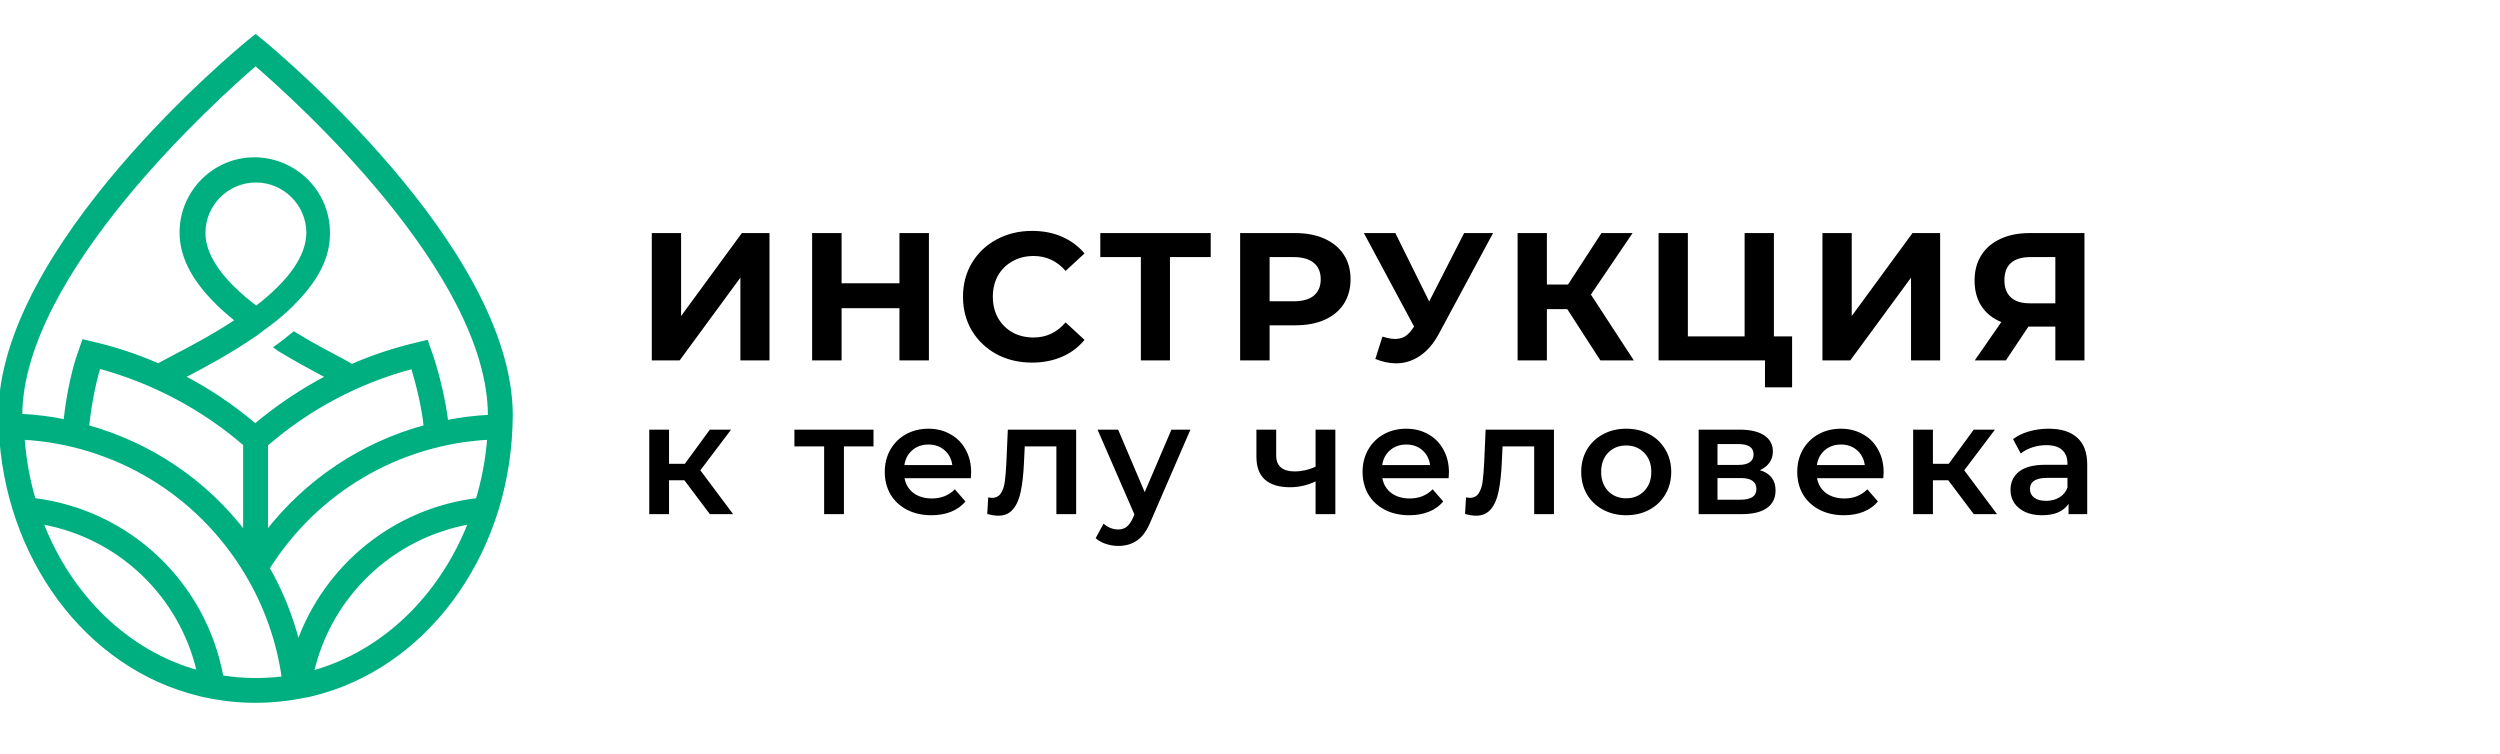
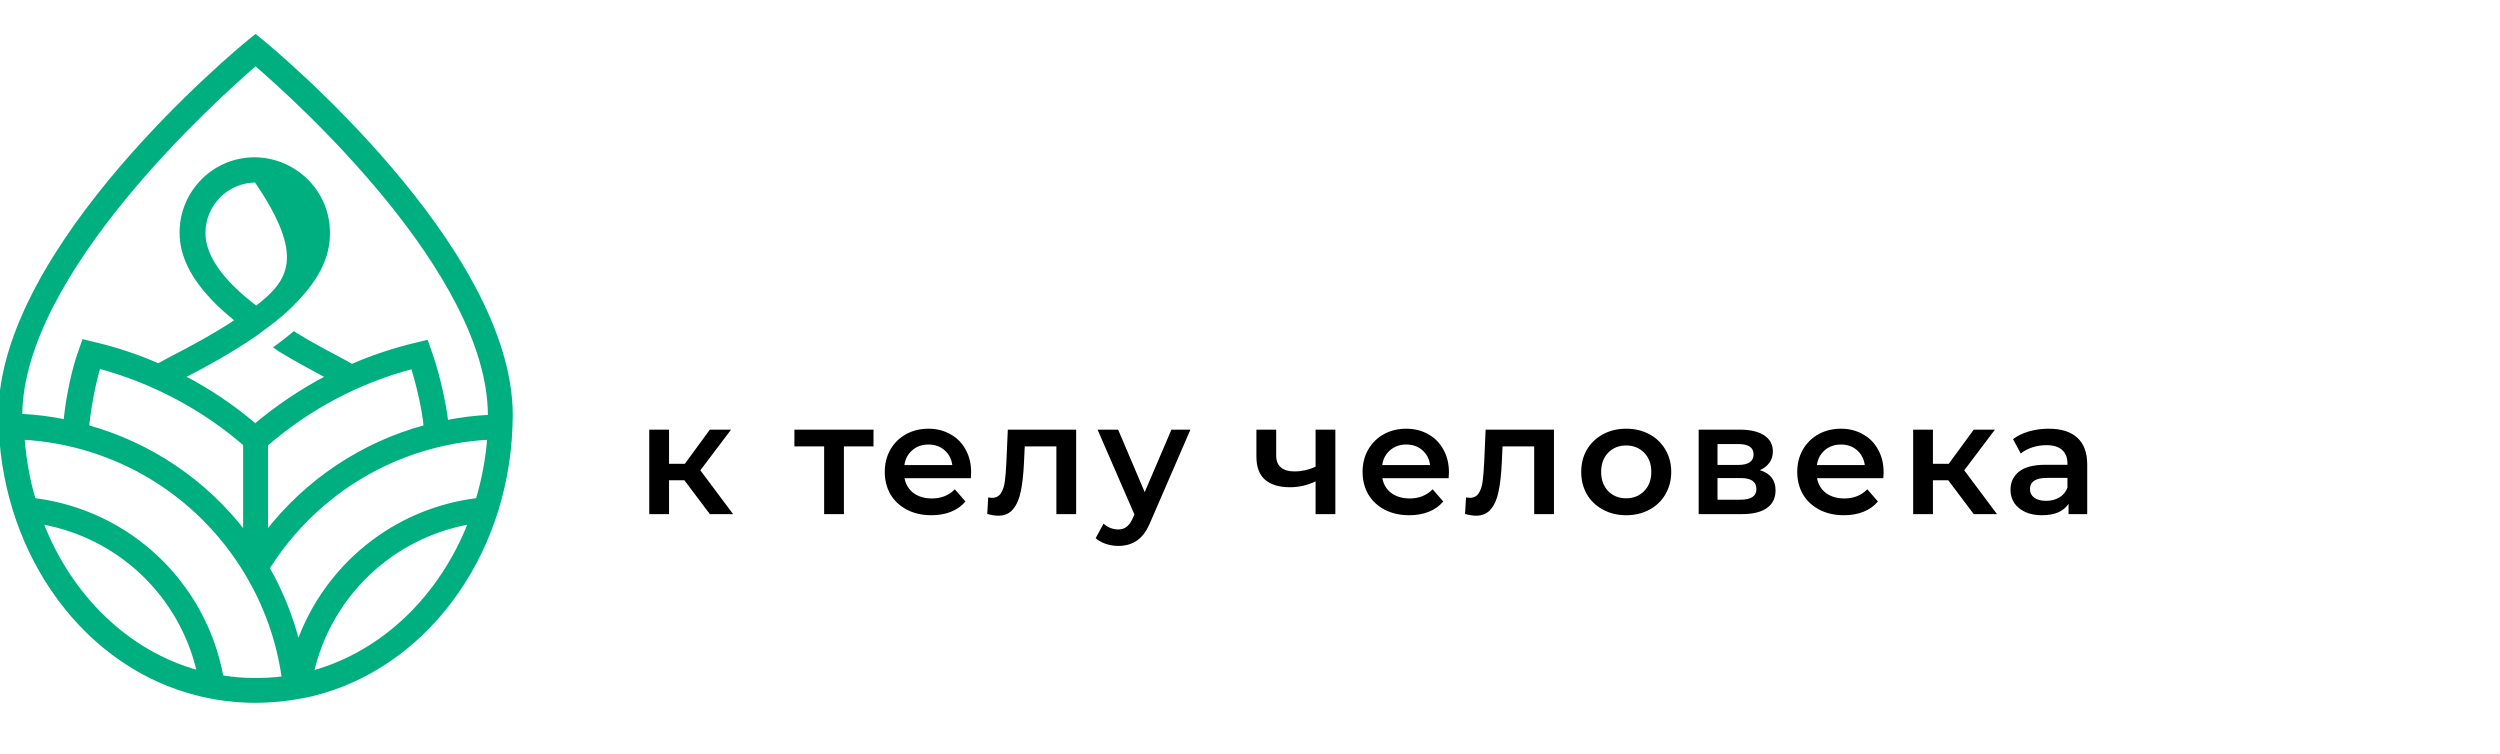
<svg xmlns="http://www.w3.org/2000/svg" width="763" height="230" viewBox="0 0 763 230" fill="none">
  <g clip-path="url(#clip0_401_1085)">
-     <path d="M80.1 12.7L78 11L75.9 12.7C72.8 15.2 0 75.4 0 126.7C0 127.9 3.7998e-07 129.1 0.1 130.3C1.6 170 26.5 203.6 60.7 211.9C61.3 212.1 61.9 212.2 62.4 212.3C67.4 213.4 72.6 214 77.9 214C83.2 214 88.4 213.4 93.4 212.4C94 212.3 94.6 212.1 95.2 212C129.5 203.7 154.4 170.1 155.9 130.4C155.9 129.2 156 128 156 126.8C156 75.5 83.2 15.3 80.1 12.7ZM145.7 152.5C120.3 155.6 99.4 172.8 91 196.3C89 188.3 85.9 180.6 81.8 173.4C96.6 149.9 121.5 135.2 149.2 133.7C148.7 140.2 147.5 146.5 145.7 152.5ZM74.7 135.6V162.6C62.5 146.7 45.7 135.5 26.7 130.2C27.2 125.1 28.5 117.5 30.2 112C46.5 116.4 61.9 124.5 74.7 135.6ZM125.9 112.1C127.5 117.2 129.3 124.7 129.8 130.2C110.6 135.4 93.6 146.7 81.3 162.6V135.7C94.2 124.5 109.5 116.4 125.9 112.1ZM78 19.6C90 29.9 149.4 83.2 149.4 126.8C149.4 126.9 149.4 127 149.4 127.1C144.9 127.3 140.6 127.9 136.3 128.7C135.6 122.7 133.7 114.7 132 109.5L130.2 104.3L127.3 105C120.5 106.6 113.8 108.8 107.4 111.6C106.1 110.8 104.3 109.9 102.3 108.8C98.7 106.9 94.2 104.5 89.7 101.7C88.2 102.9 86.7 104.2 85 105.4C84.7 105.6 84.5 105.8 84.2 106L85.3 106.8C90.4 109.9 95.3 112.5 99.2 114.6C99.5 114.8 99.8 114.9 100 115C92.1 119.1 84.7 124.1 77.9 129.8C71.1 124 63.8 119.1 55.9 115C56 115 56 114.9 56.1 114.9C61.9 111.9 70.3 107.4 78.1 102L83.7 97.8C85.4 96.4 87 95.1 88.4 93.7C88.7 93.5 88.9 93.2 89.2 92.9C95.1 87.1 98.7 81.3 99.8 75.5C100.1 74 100.2 72.5 100.2 71C100.2 58.6 90.1 48.6 77.7 48.5C65.3 48.5 55.3 58.6 55.3 71C55.3 79.9 60.9 88.7 72.3 97.8C65.4 102.4 58 106.3 52.8 109C51 110 49.4 110.8 48.3 111.4C41.9 108.6 35.3 106.4 28.4 104.8L25.5 104.1L23.7 109.3C21.8 115.3 20.4 123.1 19.9 128.5C15.5 127.6 10.9 127 6.3 126.8C6.3 126.7 6.3 126.6 6.3 126.5C6.7 83.2 66 29.9 78 19.6ZM78.2 93.9C67.5 85.8 62.2 78.1 62.2 71.1C62.2 62.4 69.3 55.2 78.1 55.2C86.8 55.2 94 62.3 94 71.1C93.9 78.3 88.6 85.9 78.2 93.9ZM12.7 159.5C36.4 163.7 55.2 181.6 60.6 205.1C38.9 199.2 21.4 182 12.7 159.5ZM67.7 206.6C62.4 177.9 39.3 156.1 10.4 152.5C8.6 146.5 7.5 140.2 7 133.7C35.2 135.3 60.6 150.6 75.2 175C81.1 184.8 84.9 195.6 86.5 206.9C80.2 207.7 73.9 207.6 67.7 206.6ZM95.3 205.2C100.7 181.7 119.6 163.7 143.4 159.5C134.6 182 117.1 199.2 95.3 205.2Z" fill="#00AF80" stroke="#00AF80" />
-     <path d="M198.93 71.136H207.869V96.453L226.413 71.136H234.852V110H225.969V84.738L207.425 110H198.93V71.136ZM283.504 71.136V110H274.51V94.066H256.854V110H247.86V71.136H256.854V86.459H274.51V71.136H283.504ZM314.95 110.666C310.989 110.666 307.399 109.815 304.179 108.112C300.996 106.373 298.479 103.985 296.628 100.95C294.814 97.878 293.908 94.417 293.908 90.568C293.908 86.718 294.814 83.276 296.628 80.241C298.479 77.169 300.996 74.781 304.179 73.079C307.399 71.339 311.008 70.469 315.005 70.469C318.374 70.469 321.409 71.062 324.111 72.246C326.85 73.43 329.145 75.133 330.995 77.354L325.221 82.684C322.593 79.649 319.336 78.131 315.449 78.131C313.044 78.131 310.897 78.668 309.009 79.741C307.121 80.778 305.641 82.24 304.567 84.127C303.531 86.015 303.013 88.162 303.013 90.568C303.013 92.974 303.531 95.121 304.567 97.008C305.641 98.896 307.121 100.376 309.009 101.45C310.897 102.486 313.044 103.004 315.449 103.004C319.336 103.004 322.593 101.468 325.221 98.396L330.995 103.726C329.145 105.984 326.85 107.705 324.111 108.89C321.372 110.074 318.318 110.666 314.95 110.666ZM369.513 78.464H357.076V110H348.193V78.464H335.812V71.136H369.513V78.464ZM395.314 71.136C398.756 71.136 401.736 71.709 404.253 72.857C406.807 74.004 408.768 75.633 410.138 77.743C411.507 79.852 412.192 82.351 412.192 85.238C412.192 88.088 411.507 90.586 410.138 92.733C408.768 94.843 406.807 96.472 404.253 97.619C401.736 98.729 398.756 99.284 395.314 99.284H387.486V110H378.491V71.136H395.314ZM394.814 91.956C397.516 91.956 399.571 91.382 400.977 90.235C402.384 89.05 403.087 87.385 403.087 85.238C403.087 83.054 402.384 81.388 400.977 80.241C399.571 79.057 397.516 78.464 394.814 78.464H387.486V91.956H394.814ZM455.678 71.136L439.133 101.894C437.541 104.855 435.617 107.094 433.359 108.612C431.138 110.13 428.714 110.888 426.086 110.888C424.05 110.888 421.94 110.444 419.756 109.556L421.922 102.727C423.476 103.208 424.772 103.449 425.808 103.449C426.919 103.449 427.918 103.189 428.806 102.671C429.695 102.116 430.509 101.265 431.249 100.117L431.582 99.673L416.259 71.136H425.864L436.19 92.011L446.85 71.136H455.678ZM478.33 94.343H472.111V110H463.173V71.136H472.111V86.848H478.552L488.767 71.136H498.261L485.547 89.902L498.65 110H488.434L478.33 94.343ZM546.947 102.671V118.217H538.674V110H506.195V71.136H515.134V102.671H532.456V71.136H541.395V102.671H546.947ZM556.209 71.136H565.148V96.453L583.691 71.136H592.131V110H583.247V84.738L564.703 110H556.209V71.136ZM636.174 71.136V110H627.291V99.673H619.074L612.189 110H602.695L610.801 98.285C608.173 97.212 606.156 95.602 604.75 93.455C603.343 91.271 602.64 88.662 602.64 85.626C602.64 82.628 603.325 80.056 604.694 77.909C606.064 75.725 608.007 74.06 610.524 72.912C613.041 71.728 616.002 71.136 619.407 71.136H636.174ZM619.629 78.464C617.075 78.464 615.114 79.057 613.744 80.241C612.412 81.425 611.745 83.184 611.745 85.516C611.745 87.773 612.393 89.513 613.689 90.734C614.984 91.956 616.89 92.567 619.407 92.567H627.291V78.464H619.629Z" fill="black" />
+     <path d="M80.1 12.7L78 11L75.9 12.7C72.8 15.2 0 75.4 0 126.7C0 127.9 3.7998e-07 129.1 0.1 130.3C1.6 170 26.5 203.6 60.7 211.9C61.3 212.1 61.9 212.2 62.4 212.3C67.4 213.4 72.6 214 77.9 214C83.2 214 88.4 213.4 93.4 212.4C94 212.3 94.6 212.1 95.2 212C129.5 203.7 154.4 170.1 155.9 130.4C155.9 129.2 156 128 156 126.8C156 75.5 83.2 15.3 80.1 12.7ZM145.7 152.5C120.3 155.6 99.4 172.8 91 196.3C89 188.3 85.9 180.6 81.8 173.4C96.6 149.9 121.5 135.2 149.2 133.7C148.7 140.2 147.5 146.5 145.7 152.5ZM74.7 135.6V162.6C62.5 146.7 45.7 135.5 26.7 130.2C27.2 125.1 28.5 117.5 30.2 112C46.5 116.4 61.9 124.5 74.7 135.6ZM125.9 112.1C127.5 117.2 129.3 124.7 129.8 130.2C110.6 135.4 93.6 146.7 81.3 162.6V135.7C94.2 124.5 109.5 116.4 125.9 112.1ZM78 19.6C90 29.9 149.4 83.2 149.4 126.8C149.4 126.9 149.4 127 149.4 127.1C144.9 127.3 140.6 127.9 136.3 128.7C135.6 122.7 133.7 114.7 132 109.5L130.2 104.3L127.3 105C120.5 106.6 113.8 108.8 107.4 111.6C106.1 110.8 104.3 109.9 102.3 108.8C98.7 106.9 94.2 104.5 89.7 101.7C88.2 102.9 86.7 104.2 85 105.4C84.7 105.6 84.5 105.8 84.2 106L85.3 106.8C90.4 109.9 95.3 112.5 99.2 114.6C99.5 114.8 99.8 114.9 100 115C92.1 119.1 84.7 124.1 77.9 129.8C71.1 124 63.8 119.1 55.9 115C56 115 56 114.9 56.1 114.9C61.9 111.9 70.3 107.4 78.1 102L83.7 97.8C85.4 96.4 87 95.1 88.4 93.7C88.7 93.5 88.9 93.2 89.2 92.9C95.1 87.1 98.7 81.3 99.8 75.5C100.1 74 100.2 72.5 100.2 71C100.2 58.6 90.1 48.6 77.7 48.5C65.3 48.5 55.3 58.6 55.3 71C55.3 79.9 60.9 88.7 72.3 97.8C65.4 102.4 58 106.3 52.8 109C51 110 49.4 110.8 48.3 111.4C41.9 108.6 35.3 106.4 28.4 104.8L25.5 104.1L23.7 109.3C21.8 115.3 20.4 123.1 19.9 128.5C15.5 127.6 10.9 127 6.3 126.8C6.3 126.7 6.3 126.6 6.3 126.5C6.7 83.2 66 29.9 78 19.6ZM78.2 93.9C67.5 85.8 62.2 78.1 62.2 71.1C62.2 62.4 69.3 55.2 78.1 55.2C93.9 78.3 88.6 85.9 78.2 93.9ZM12.7 159.5C36.4 163.7 55.2 181.6 60.6 205.1C38.9 199.2 21.4 182 12.7 159.5ZM67.7 206.6C62.4 177.9 39.3 156.1 10.4 152.5C8.6 146.5 7.5 140.2 7 133.7C35.2 135.3 60.6 150.6 75.2 175C81.1 184.8 84.9 195.6 86.5 206.9C80.2 207.7 73.9 207.6 67.7 206.6ZM95.3 205.2C100.7 181.7 119.6 163.7 143.4 159.5C134.6 182 117.1 199.2 95.3 205.2Z" fill="#00AF80" stroke="#00AF80" />
    <path d="M208.873 146.58H204.19V156.911H198.155V131.13H204.19V141.559H209.018L216.646 131.13H223.115L213.749 143.538L223.743 156.911H216.646L208.873 146.58ZM266.592 136.248H257.564V156.911H251.529V136.248H242.453V131.13H266.592V136.248ZM296.391 144.166C296.391 144.584 296.359 145.18 296.295 145.952H276.066C276.42 147.851 277.337 149.364 278.818 150.49C280.33 151.585 282.197 152.132 284.418 152.132C287.25 152.132 289.584 151.198 291.418 149.332L294.653 153.049C293.494 154.433 292.03 155.479 290.26 156.187C288.49 156.895 286.494 157.249 284.273 157.249C281.441 157.249 278.946 156.686 276.79 155.559C274.634 154.433 272.96 152.872 271.769 150.876C270.61 148.849 270.031 146.564 270.031 144.021C270.031 141.51 270.594 139.257 271.721 137.262C272.879 135.234 274.473 133.657 276.5 132.531C278.528 131.404 280.813 130.841 283.356 130.841C285.866 130.841 288.103 131.404 290.067 132.531C292.062 133.625 293.607 135.186 294.701 137.214C295.828 139.209 296.391 141.526 296.391 144.166ZM283.356 135.669C281.425 135.669 279.783 136.248 278.431 137.407C277.112 138.533 276.307 140.046 276.018 141.945H290.646C290.389 140.078 289.6 138.565 288.28 137.407C286.961 136.248 285.319 135.669 283.356 135.669ZM328.443 131.13V156.911H322.408V136.248H312.752L312.511 141.366C312.35 144.777 312.028 147.642 311.545 149.959C311.094 152.244 310.306 154.063 309.179 155.415C308.085 156.734 306.572 157.394 304.641 157.394C303.74 157.394 302.63 157.217 301.31 156.863L301.6 151.794C302.05 151.89 302.436 151.939 302.758 151.939C303.981 151.939 304.899 151.456 305.51 150.49C306.122 149.492 306.508 148.318 306.669 146.966C306.862 145.582 307.023 143.619 307.152 141.076L307.586 131.13H328.443ZM363.316 131.13L351.247 158.987C350.12 161.787 348.752 163.751 347.143 164.877C345.534 166.036 343.586 166.615 341.301 166.615C340.014 166.615 338.742 166.406 337.487 165.988C336.232 165.569 335.202 164.99 334.397 164.25L336.811 159.808C337.391 160.355 338.067 160.79 338.839 161.111C339.644 161.433 340.448 161.594 341.253 161.594C342.315 161.594 343.184 161.321 343.86 160.774C344.568 160.226 345.212 159.309 345.791 158.022L346.226 157.008L334.977 131.13H341.253L349.364 150.201L357.523 131.13H363.316ZM407.549 131.13V156.911H401.514V146.918C399.036 148.108 396.445 148.704 393.741 148.704C390.426 148.704 387.883 147.948 386.113 146.435C384.343 144.89 383.458 142.54 383.458 139.386V131.13H389.492V139C389.492 140.641 389.975 141.864 390.941 142.669C391.906 143.474 393.274 143.876 395.044 143.876C397.297 143.876 399.454 143.393 401.514 142.428V131.13H407.549ZM442.217 144.166C442.217 144.584 442.185 145.18 442.121 145.952H421.892C422.246 147.851 423.163 149.364 424.644 150.49C426.157 151.585 428.023 152.132 430.244 152.132C433.076 152.132 435.41 151.198 437.245 149.332L440.479 153.049C439.321 154.433 437.856 155.479 436.086 156.187C434.316 156.895 432.32 157.249 430.099 157.249C427.267 157.249 424.773 156.686 422.616 155.559C420.46 154.433 418.786 152.872 417.595 150.876C416.436 148.849 415.857 146.564 415.857 144.021C415.857 141.51 416.42 139.257 417.547 137.262C418.706 135.234 420.299 133.657 422.326 132.531C424.354 131.404 426.639 130.841 429.182 130.841C431.692 130.841 433.929 131.404 435.893 132.531C437.888 133.625 439.433 135.186 440.527 137.214C441.654 139.209 442.217 141.526 442.217 144.166ZM429.182 135.669C427.251 135.669 425.609 136.248 424.258 137.407C422.938 138.533 422.133 140.046 421.844 141.945H436.472C436.215 140.078 435.426 138.565 434.106 137.407C432.787 136.248 431.145 135.669 429.182 135.669ZM474.269 131.13V156.911H468.234V136.248H458.578L458.337 141.366C458.176 144.777 457.854 147.642 457.371 149.959C456.92 152.244 456.132 154.063 455.005 155.415C453.911 156.734 452.398 157.394 450.467 157.394C449.566 157.394 448.456 157.217 447.136 156.863L447.426 151.794C447.876 151.89 448.263 151.939 448.584 151.939C449.807 151.939 450.725 151.456 451.336 150.49C451.948 149.492 452.334 148.318 452.495 146.966C452.688 145.582 452.849 143.619 452.978 141.076L453.412 131.13H474.269ZM496.3 157.249C493.693 157.249 491.344 156.686 489.252 155.559C487.16 154.433 485.518 152.872 484.327 150.876C483.169 148.849 482.589 146.564 482.589 144.021C482.589 141.478 483.169 139.209 484.327 137.214C485.518 135.218 487.16 133.657 489.252 132.531C491.344 131.404 493.693 130.841 496.3 130.841C498.94 130.841 501.305 131.404 503.397 132.531C505.489 133.657 507.115 135.218 508.273 137.214C509.464 139.209 510.06 141.478 510.06 144.021C510.06 146.564 509.464 148.849 508.273 150.876C507.115 152.872 505.489 154.433 503.397 155.559C501.305 156.686 498.94 157.249 496.3 157.249ZM496.3 152.083C498.521 152.083 500.356 151.343 501.804 149.863C503.252 148.382 503.977 146.435 503.977 144.021C503.977 141.607 503.252 139.66 501.804 138.179C500.356 136.699 498.521 135.958 496.3 135.958C494.079 135.958 492.245 136.699 490.797 138.179C489.38 139.66 488.672 141.607 488.672 144.021C488.672 146.435 489.38 148.382 490.797 149.863C492.245 151.343 494.079 152.083 496.3 152.083ZM537.119 143.49C540.306 144.455 541.899 146.515 541.899 149.669C541.899 151.987 541.03 153.773 539.292 155.028C537.554 156.284 534.979 156.911 531.567 156.911H518.435V131.13H531.036C534.19 131.13 536.652 131.71 538.423 132.868C540.193 134.027 541.078 135.669 541.078 137.793C541.078 139.113 540.724 140.255 540.016 141.221C539.34 142.186 538.374 142.943 537.119 143.49ZM524.18 141.897H530.505C533.627 141.897 535.188 140.818 535.188 138.662C535.188 136.57 533.627 135.524 530.505 135.524H524.18V141.897ZM531.084 152.518C534.399 152.518 536.057 151.44 536.057 149.283C536.057 148.157 535.671 147.32 534.898 146.773C534.126 146.193 532.919 145.904 531.277 145.904H524.18V152.518H531.084ZM574.88 144.166C574.88 144.584 574.848 145.18 574.783 145.952H554.555C554.909 147.851 555.826 149.364 557.306 150.49C558.819 151.585 560.686 152.132 562.907 152.132C565.739 152.132 568.073 151.198 569.907 149.332L573.142 153.049C571.983 154.433 570.519 155.479 568.748 156.187C566.978 156.895 564.983 157.249 562.762 157.249C559.93 157.249 557.435 156.686 555.279 155.559C553.122 154.433 551.449 152.872 550.258 150.876C549.099 148.849 548.52 146.564 548.52 144.021C548.52 141.51 549.083 139.257 550.209 137.262C551.368 135.234 552.961 133.657 554.989 132.531C557.017 131.404 559.302 130.841 561.845 130.841C564.355 130.841 566.592 131.404 568.555 132.531C570.551 133.625 572.096 135.186 573.19 137.214C574.317 139.209 574.88 141.526 574.88 144.166ZM561.845 135.669C559.913 135.669 558.272 136.248 556.92 137.407C555.601 138.533 554.796 140.046 554.506 141.945H569.135C568.877 140.078 568.089 138.565 566.769 137.407C565.449 136.248 563.808 135.669 561.845 135.669ZM594.612 146.58H589.929V156.911H583.894V131.13H589.929V141.559H594.757L602.385 131.13H608.854L599.488 143.538L609.482 156.911H602.385L594.612 146.58ZM625.288 130.841C629.086 130.841 631.983 131.758 633.979 133.593C636.006 135.395 637.02 138.131 637.02 141.8V156.911H631.323V153.773C630.583 154.9 629.521 155.769 628.137 156.38C626.785 156.96 625.144 157.249 623.212 157.249C621.281 157.249 619.592 156.927 618.143 156.284C616.695 155.608 615.568 154.69 614.764 153.532C613.991 152.341 613.605 151.005 613.605 149.525C613.605 147.207 614.458 145.357 616.164 143.973C617.902 142.556 620.622 141.848 624.323 141.848H630.985V141.462C630.985 139.66 630.438 138.276 629.344 137.31C628.282 136.345 626.689 135.862 624.564 135.862C623.116 135.862 621.684 136.087 620.267 136.538C618.883 136.988 617.709 137.616 616.743 138.421L614.377 134.027C615.729 132.997 617.355 132.209 619.254 131.662C621.153 131.114 623.164 130.841 625.288 130.841ZM624.468 152.856C625.98 152.856 627.316 152.518 628.475 151.842C629.666 151.134 630.503 150.136 630.985 148.849V145.855H624.757C621.281 145.855 619.543 146.998 619.543 149.283C619.543 150.378 619.978 151.247 620.847 151.89C621.716 152.534 622.923 152.856 624.468 152.856Z" fill="black" />
  </g>
  <defs>
    <clipPath id="clip0_401_1085">
      <rect width="763" height="230" fill="white" />
    </clipPath>
  </defs>
</svg>